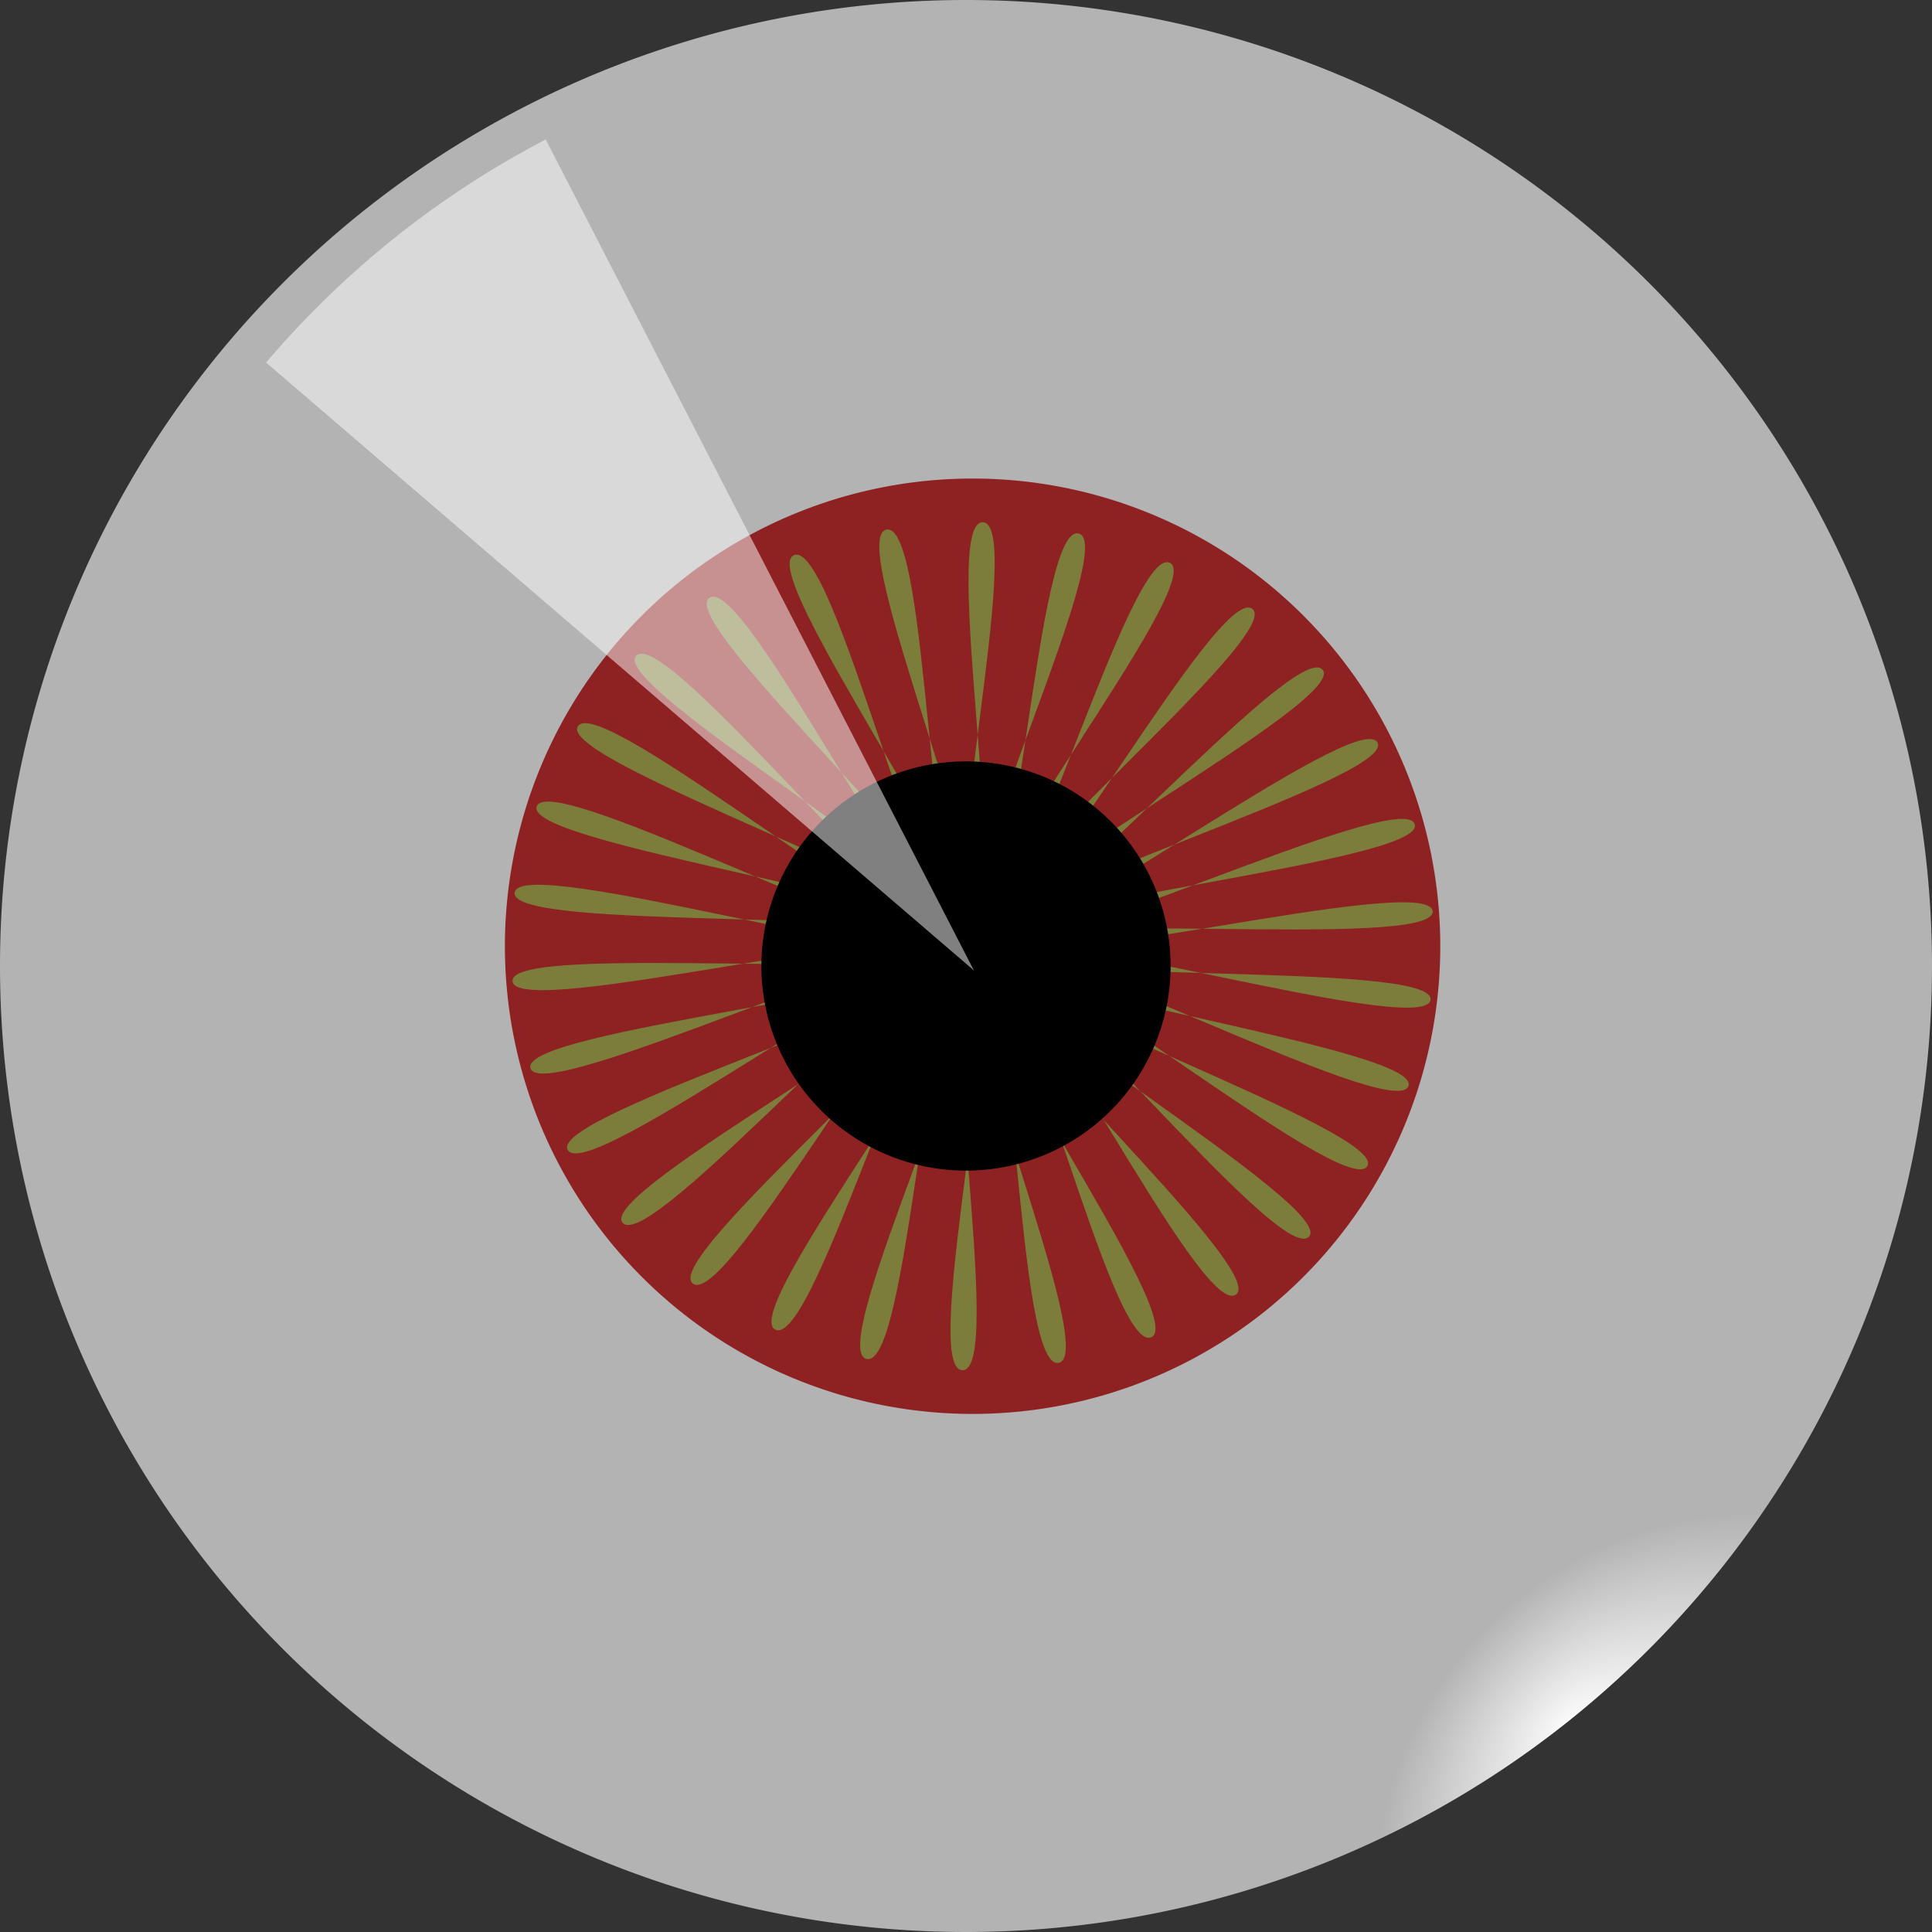
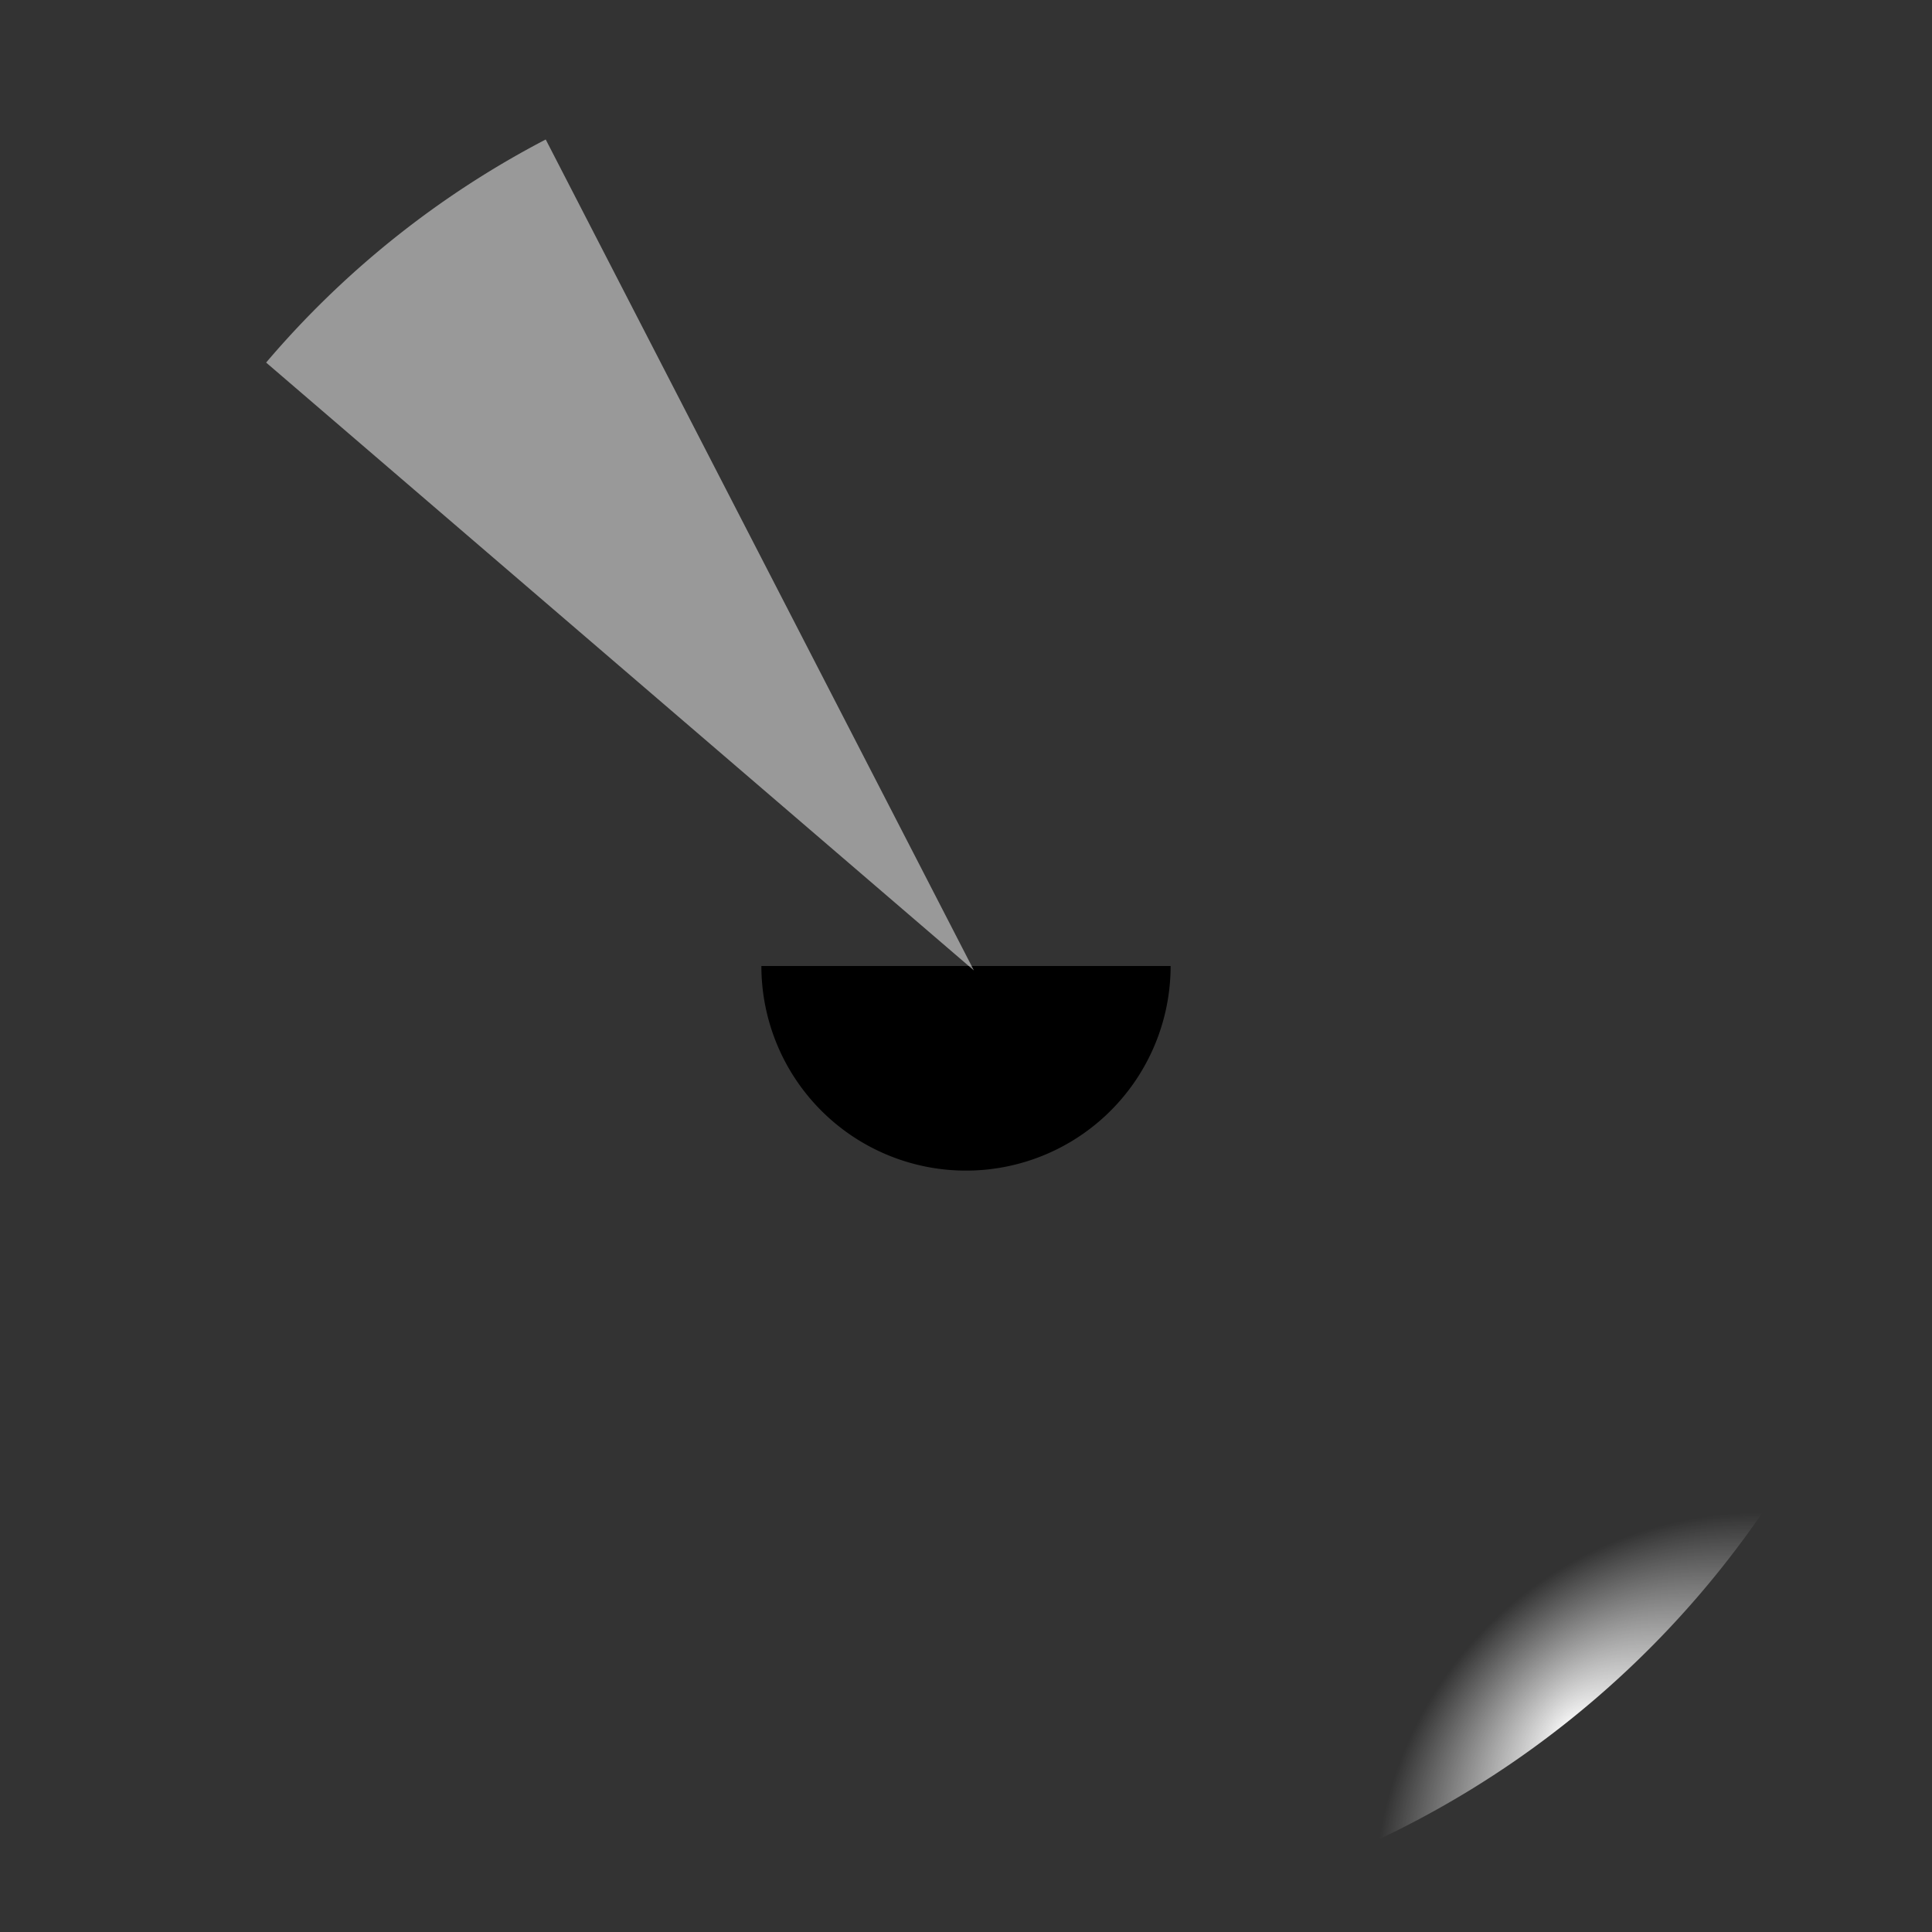
<svg xmlns="http://www.w3.org/2000/svg" xmlns:xlink="http://www.w3.org/1999/xlink" width="293.143" height="293.143">
  <rect width="100%" height="100%" fill="#333333" stroke="none" />
  <defs>
    <linearGradient id="linearGradient3693">
      <stop stop-color="#00ff0a" offset="0" id="stop3695" />
      <stop stop-color="#1e8907" offset="0.5" id="stop3701" />
      <stop stop-color="#9e470f" offset="1" id="stop3697" />
    </linearGradient>
    <linearGradient id="linearGradient2762">
      <stop stop-color="white" offset="0" id="stop2764" />
      <stop stop-color="white" stop-opacity="0" offset="1" id="stop2766" />
    </linearGradient>
    <radialGradient xlink:href="#linearGradient2762" r="58.571" id="radialGradient2768" gradientUnits="userSpaceOnUse" fy="262.362" fx="238.571" cy="288.076" cx="267.143" />
    <radialGradient xlink:href="#linearGradient2762" r="58.571" id="radialGradient1891" gradientUnits="userSpaceOnUse" fy="262.362" fx="238.571" cy="288.076" cx="267.143" />
    <radialGradient xlink:href="#linearGradient2762" r="58.571" id="radialGradient1905" gradientUnits="userSpaceOnUse" fy="262.362" fx="238.571" cy="288.076" cx="267.143" />
  </defs>
  <g>
    <title>Layer 1</title>
-     <path fill="#b3b3b3" stroke-linejoin="round" stroke-miterlimit="4" stroke-dashoffset="0" id="path1893" d="m293.143,146.571a146.571,146.571 0 1 1 -293.143,0a146.571,146.571 0 1 1 293.143,0z" />
    <path fill="url(#radialGradient1905)" stroke-linejoin="round" stroke-miterlimit="4" stroke-dashoffset="0" id="path1895" d="m293.143,146.571a146.571,146.571 0 1 1 -293.143,0a146.571,146.571 0 1 1 293.143,0z" />
-     <path fill="#8e2222" stroke-linejoin="round" stroke-miterlimit="4" stroke-dashoffset="0" id="path1897" d="m218.534,143.572a70.962,70.962 0 1 1 -141.924,0a70.962,70.962 0 1 1 141.924,0z" />
-     <path fill="#7c7c3b" stroke-linejoin="round" stroke-miterlimit="4" stroke-dashoffset="0" id="path1899" d="m207.446,176.964c-3.454,5.227 -53.057,-36.311 -57.087,-31.444c-4.03,4.866 52.783,37.697 48.221,42.15c-4.562,4.453 -43.679,-45.65 -48.723,-41.66c-5.044,3.99 43.097,46.954 37.627,50.438c-5.47,3.484 -32.392,-52.994 -38.229,-50.055c-5.837,2.94 31.528,54.159 25.388,56.522c-6.139,2.363 -19.689,-58.023 -26.064,-56.262c-6.374,1.761 18.58,58.996 12.04,60.135c-6.54,1.139 -6.126,-60.515 -12.76,-60.01c-6.634,0.505 4.821,61.256 -1.834,61.121c-6.655,-0.135 7.705,-60.363 1.102,-61.136c-6.603,-0.773 -9.149,60.838 -15.628,59.435c-6.479,-1.403 21.199,-57.572 14.915,-59.589c-6.284,-2.017 -22.72,57.761 -28.739,55.151c-6.02,-2.61 33.767,-52.265 28.077,-55.438c-5.69,-3.173 -35.297,52.16 -40.594,48.457c-5.298,-3.702 44.859,-44.674 40.012,-48.865c-4.847,-4.191 -46.331,44.279 -50.675,39.646c-4.344,-4.633 53.99,-35.131 50.197,-40.155c-3.793,-5.025 -55.341,34.463 -58.541,29.101c-3.2,-5.361 60.762,-24.052 58.189,-29.691c-2.573,-5.639 -61.932,23.141 -63.849,17.285c-1.917,-5.855 64.878,-11.922 63.638,-17.929c-1.24,-6.007 -65.816,10.807 -66.366,4.713c-0.55,-6.094 66.159,0.729 66.306,-5.384c0.147,-6.113 -66.824,-1.999 -65.983,-8.064c0.842,-6.065 64.548,13.348 66.075,7.397c1.527,-5.951 -64.912,-14.718 -62.716,-20.49c2.196,-5.772 60.116,25.384 62.957,19.855c2.841,-5.53 -60.162,-26.793 -56.707,-32.019c3.455,-5.227 53.057,36.311 57.087,31.444c4.03,-4.866 -52.783,-37.697 -48.221,-42.15c4.562,-4.453 43.679,45.65 48.723,41.66c5.044,-3.99 -43.097,-46.954 -37.627,-50.438c5.47,-3.484 32.392,52.994 38.229,50.055c5.837,-2.94 -31.528,-54.159 -25.388,-56.522c6.139,-2.363 19.689,58.023 26.064,56.262c6.374,-1.761 -18.58,-58.996 -12.04,-60.135c6.54,-1.139 6.126,60.515 12.76,60.01c6.634,-0.505 -4.821,-61.256 1.834,-61.121c6.655,0.135 -7.705,60.363 -1.102,61.136c6.603,0.773 9.149,-60.838 15.628,-59.435c6.479,1.403 -21.199,57.572 -14.916,59.589c6.284,2.017 22.72,-57.761 28.739,-55.151c6.02,2.61 -33.767,52.265 -28.077,55.438c5.69,3.173 35.297,-52.16 40.594,-48.458c5.298,3.702 -44.859,44.674 -40.012,48.865c4.847,4.191 46.331,-44.279 50.675,-39.646c4.344,4.633 -53.99,35.131 -50.197,40.155c3.793,5.025 55.341,-34.463 58.541,-29.101c3.2,5.361 -60.762,24.052 -58.189,29.691c2.573,5.639 61.932,-23.141 63.849,-17.285c1.917,5.855 -64.878,11.922 -63.638,17.929c1.24,6.007 65.817,-10.807 66.366,-4.713c0.55,6.094 -66.159,-0.729 -66.306,5.384c-0.147,6.113 66.824,1.999 65.983,8.064c-0.842,6.065 -64.548,-13.348 -66.075,-7.397c-1.527,5.951 64.912,14.718 62.716,20.49c-2.196,5.772 -60.116,-25.384 -62.957,-19.855c-2.841,5.53 60.162,26.793 56.707,32.019z" />
-     <path fill="black" stroke-linejoin="round" stroke-miterlimit="4" stroke-dashoffset="0" id="path1901" d="m177.617,146.571a31.046,31.046 0 1 1 -62.092,0a31.046,31.046 0 1 1 62.092,0z" />
+     <path fill="black" stroke-linejoin="round" stroke-miterlimit="4" stroke-dashoffset="0" id="path1901" d="m177.617,146.571a31.046,31.046 0 1 1 -62.092,0z" />
    <path fill="white" fill-opacity="0.502" stroke-width="4.038" stroke-linejoin="round" stroke-miterlimit="4" stroke-dashoffset="0" id="path1903" d="m40.379,55.012a141.255,141.995 0 0 1 42.424,-33.847l64.971,126.083l-107.396,-92.237z" />
  </g>
</svg>